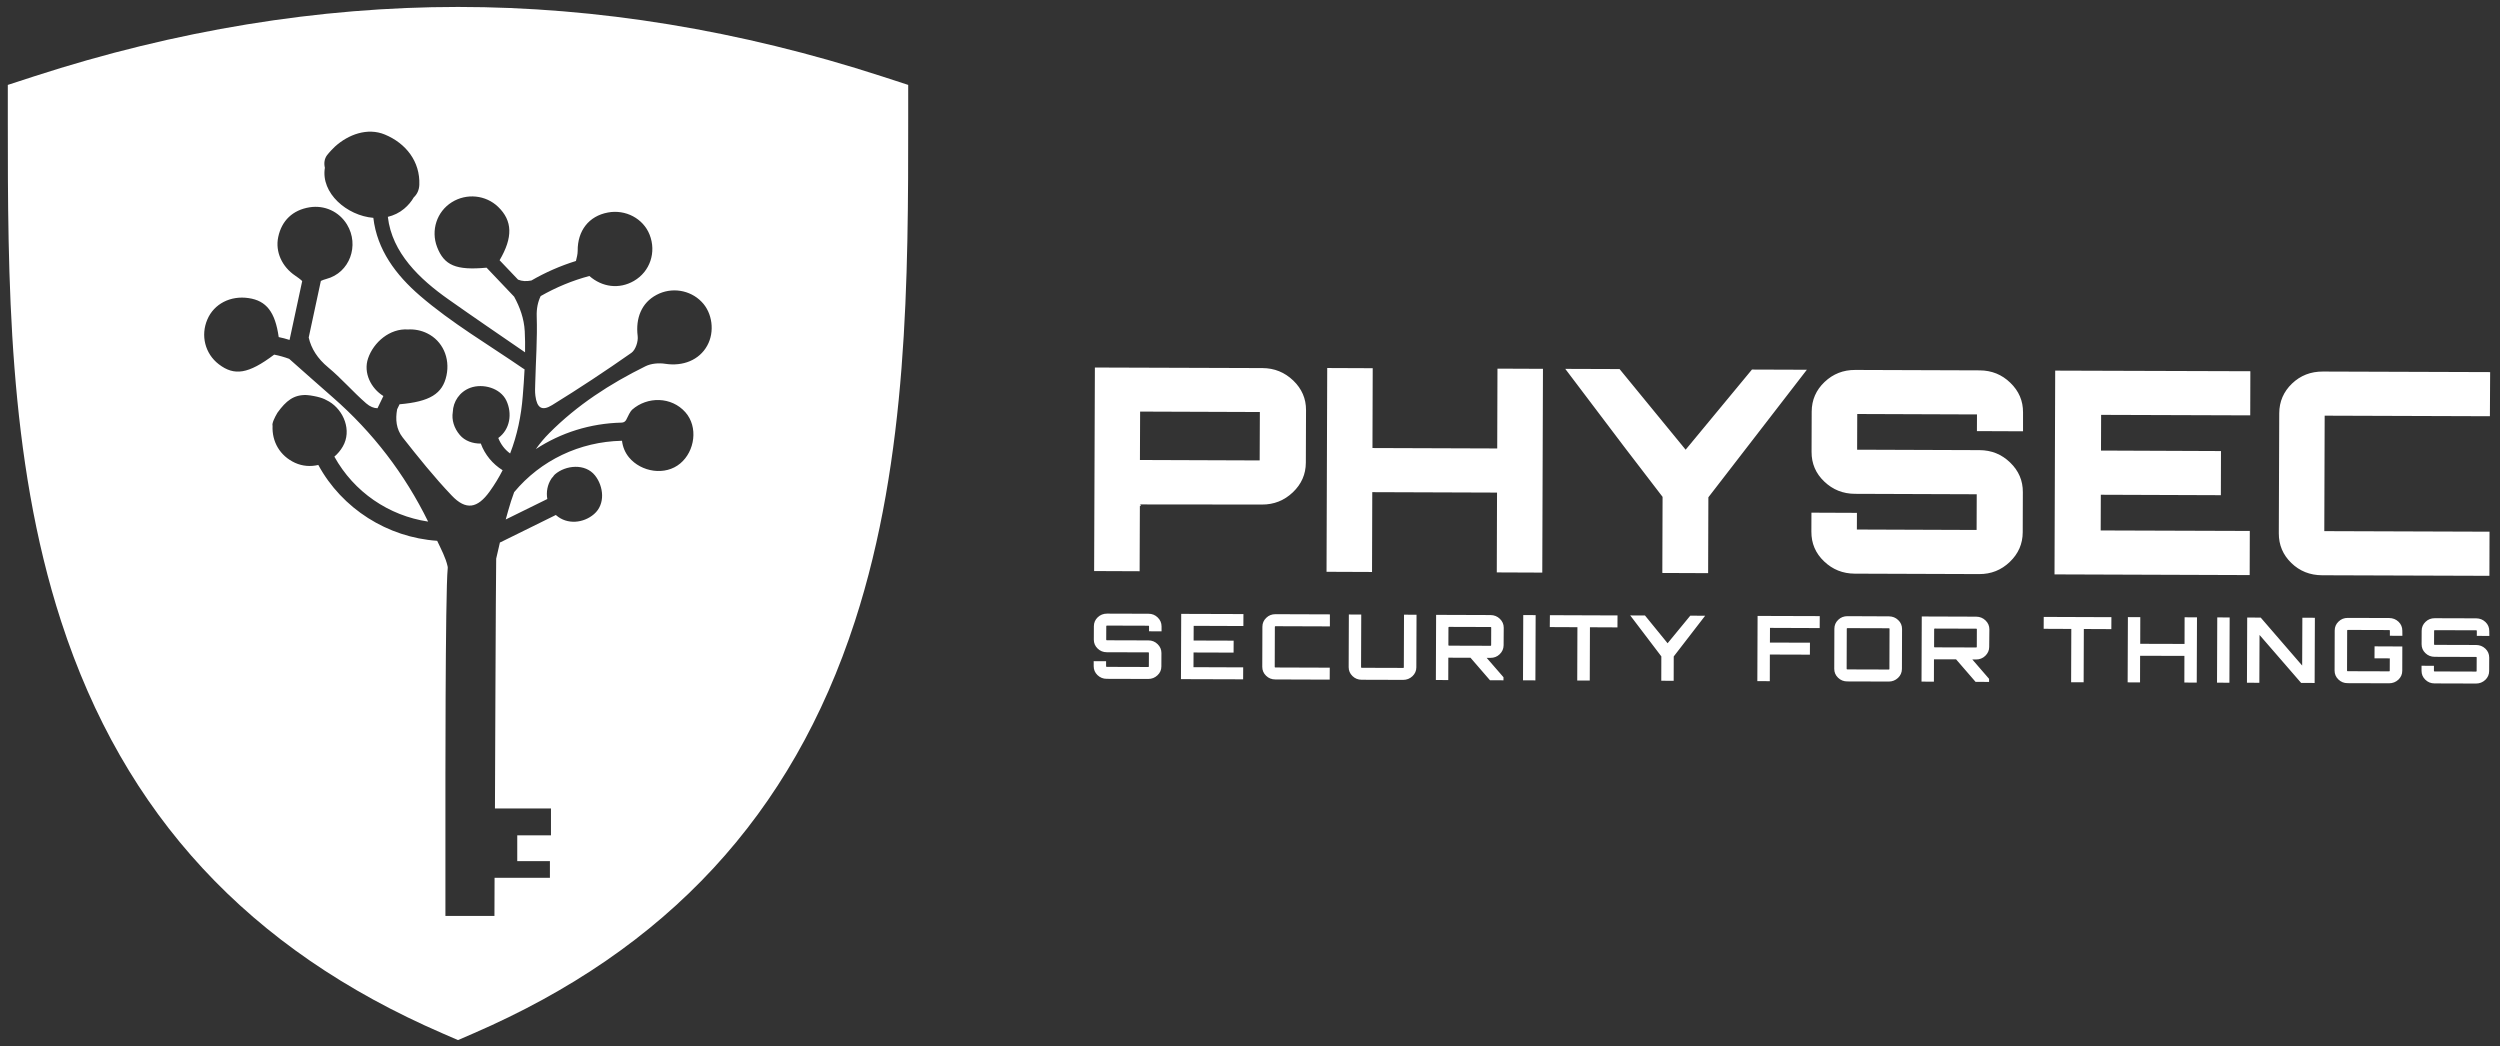
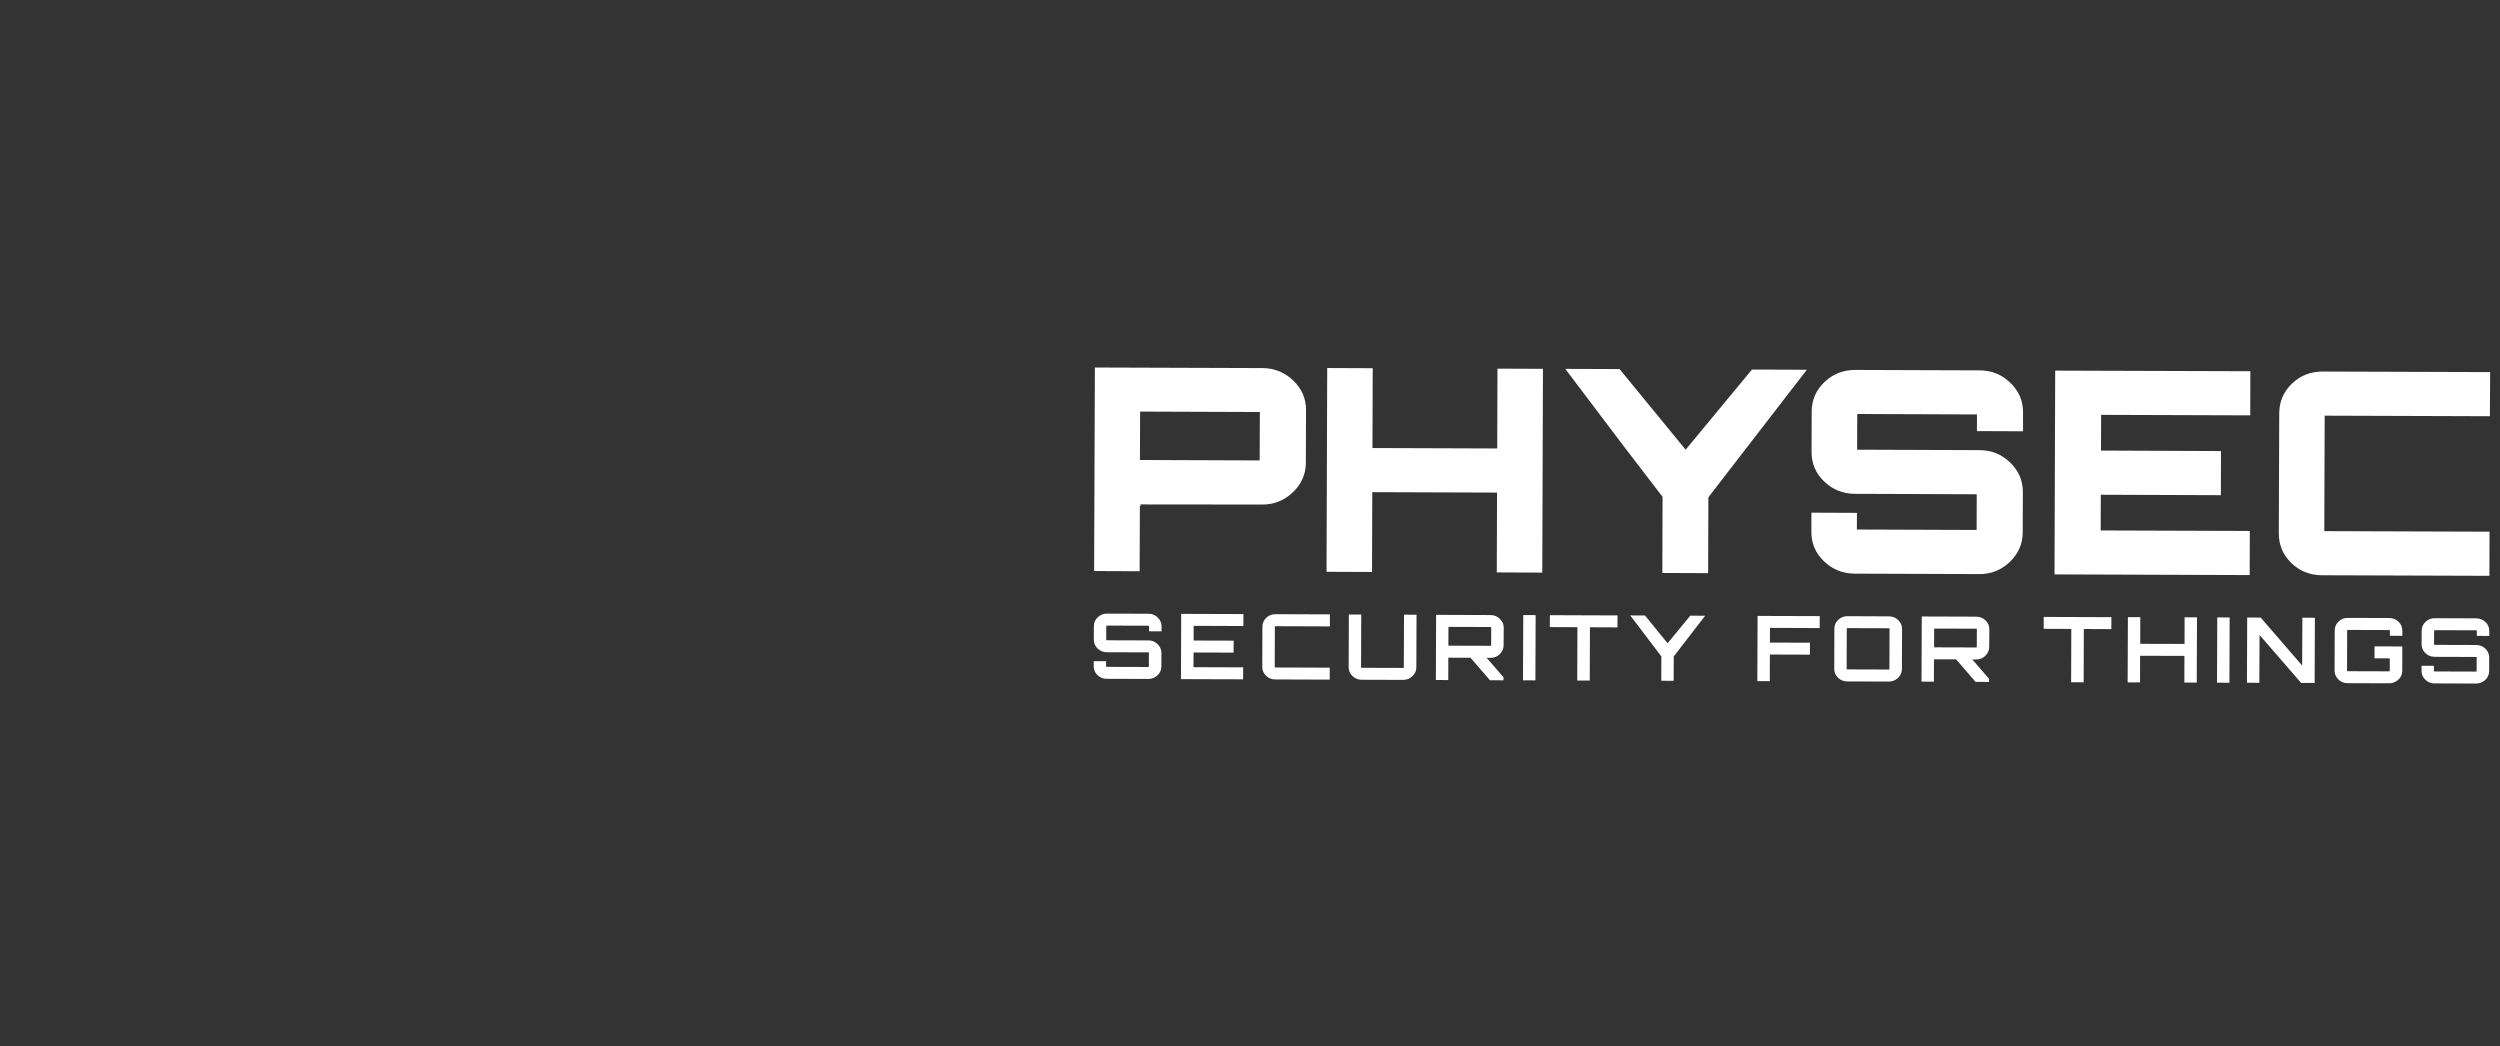
<svg xmlns="http://www.w3.org/2000/svg" version="1.1" id="Layer_1" x="0px" y="0px" viewBox="0 0 4033.8 1688.2" style="enable-background:new 0 0 4033.8 1688.2;" xml:space="preserve">
  <rect x="0" y="0" width="4033.8" height="1688.2" fill="#333333" stroke="none" />
  <style type="text/css">
	.st0{fill:#FFFFFF;}
</style>
-   <path class="st0" d="M1465.4,190.9V137l-42.4-13.8c-229-74.3-459.1-112-684-112s-455,37.7-684,112L12.6,137v53.9  c0,256.3,0,546.7,86,811.5c101.3,312,302.7,529.5,615.5,665l24.9,10.8l24.9-10.8c312.8-135.5,514.2-353,615.5-665  C1465.4,737.6,1465.4,447.1,1465.4,190.9z M1141.1,557.7c-12.8,23.3-39.2,33.7-67.7,29.3c-10.3-1.6-22.8-0.6-32,4  c-57.1,28.2-110,62.4-155.2,107.9c-8.1,8.1-15.2,16.7-21.6,25.7c40.5-26.5,87.8-41.5,138.3-42.7h0.1c3.2,0,6.1-1.8,7.5-4.7  c2.7-5.8,6.7-13.8,9.4-16.1c24.7-21.8,63.7-21.2,86,4.1c20.9,23.7,15.3,62.8-8.2,82.5c-24.3,20.5-63.2,14-82.8-9.7  c-6.6-8-10.2-17.4-11.3-26.9c-0.2,0-0.4,0.1-0.6,0.1c-67.5,1.5-130.6,31.4-173.4,82.9c-1.7,4.7-3.4,9.5-5,14.4  c-3.1,9.8-5.9,19.8-8.6,29.7c22.1-10.9,44.1-21.8,66.2-32.6c0.3-0.2,0.6-0.2,0.9-0.4c-2-11.2,0.1-23.1,6.6-32.9  c0.7-1.1,1.6-2.1,2.5-2.9c0.8-1.4,1.8-2.7,3.2-4c17.3-15,48.9-18.1,64.7,1.8c13.8,17.4,17.1,46.2-1.6,62.3c-17,14.7-43.3,17.4-61,2  c-0.2-0.2-0.4-0.4-0.6-0.6c-29.6,14.6-59.2,29.1-88.8,43.8c-0.5,0.3-0.9,0.4-1.5,0.6c-2,8.6-4,17.4-6,26.1  c-0.6,28.3-2,403.1-2,403.1H889v43.3h-54.4v41.7h52.7v26.8H798l-0.2,61.6h-79.1v-172.8c0,0-0.4-350.2,3.7-388  c0.1-1.1,0.1-2.3-0.2-3.4c-3.1-14-10.5-27.6-16.8-41.1c-79.9-5.4-153.6-51.8-191.8-122.4c-12.1,2.9-25.1,2.2-37.5-3.4  c-24.6-11.3-37.5-34.3-36.3-59.7c-1.3-3.7,3.1-13.2,7.9-21.2c13.9-19.2,26.2-29.2,47-28.5c4.1,0.2,8.2,1,12.1,1.7  c3.4,0.6,6.4,1.4,9.3,2.2c5.7,1.6,9.9,3.7,14.9,6.6c23.8,14.2,36.9,46.9,22.2,72.4c-3.6,6.3-8.3,11.9-13.7,16.5  c31.6,57,87.7,95.3,151.3,104.8c-37.7-76.7-88.9-143.8-154.1-200.7c-23.6-20.6-46.9-41.4-70.1-61.9c-7.9-2.9-16-5.2-24.2-6.8  c-41.8,31.5-64.4,34.7-89.4,15.5c-22.1-16.9-29.6-46.3-18.4-72.3c10.7-25.1,37.3-38.8,66.6-34.4c28.5,4.2,42.8,22.3,48.5,62.9  c5.9,1.1,11.7,2.8,17.5,4.6l20.4-95c-3.3-3.2-7.7-6.3-11.1-8.6c-21.5-14.4-32.6-38.6-27.6-62.4c5.6-26.7,23.5-43.6,50.5-48  c24.2-3.9,47.7,6.8,60.5,27.8c20.3,33.4,4.5,77.9-33.4,87.8c-3.4,0.9-6.3,2-8.8,3.2c-6.6,30.5-13,60.9-19.6,91.3  c4.1,18,14.3,34,31.3,48.1c21.6,17.9,40.1,39.6,61.4,58.1c6.2,5.4,12.6,7.9,18.3,7.9l9.5-19.7c-20-12.3-32.7-37.5-24.7-60.8  c8.9-26.1,35.2-48.6,64.4-46.6c10.6-0.6,21.5,1.5,31.1,6.3c24.5,12,37.1,39.5,31,68c-6.3,29.5-26.8,42.2-75.7,46.4  c-1.3,2.7-2.7,5.4-3.9,8.1c-3,16.1-1.6,32,8.9,45.4c25.3,32.1,51,64.2,79.2,93.8c23,24.2,41.5,20.8,61.2-6.6  c8-11.1,14.9-22.5,20.9-34.3c-16.1-10-28.6-25-35.2-43c-12.8,0.2-25.8-4.2-33.9-13.9c-9.2-10.8-13.4-24.3-11.3-37  c0.6-16.8,10.9-32.7,28.3-39.1c20.2-7.4,48.6,0.3,58.2,20.8c9.6,20.6,6.1,46.2-13.1,60.2c3.9,10,10.4,18.7,19.1,25  c11.4-29.4,17.9-60.5,20.4-92.8c1.2-14.3,2.2-28.6,2.9-43c-0.8-0.3-1.6-0.8-2.4-1.4c-55.4-38.1-115.4-73.4-166.3-117.3  c-39-33.6-69.3-74.2-75.3-125.7c-42.6-3.5-85-39.9-78.2-80.8c-1.7-7-0.9-14.4,3.5-20.3c3-4,11.7-13.2,12.8-13.9  c21.4-19.4,52.4-31.1,80.5-19.4c33.9,14.1,57.1,43.4,55.6,81.2c-0.4,8.8-3.9,15.5-9,20.2c-3.7,6.5-8.9,12.8-15.6,18.4  c-7.9,6.6-16.8,10.7-26.2,13c6.7,58.2,51.5,100.5,97.6,133c40.9,28.9,82.5,57.2,123.8,85.6c0.2-11.4,0.1-22.7-0.5-34  c-1.1-20.5-7.8-38.8-17.1-55.8c-14.9-15.7-29.6-31.2-44.5-46.8c-49.5,4.6-68.4-3.8-79.8-33.2c-10.4-27-0.5-57.3,23.7-72.4  c23.8-14.9,54.7-11.8,74.7,7.4c23.4,22.5,24.1,49.3,2.4,86.2c9.9,10.4,19.9,20.9,29.8,31.3c6.4,2.6,13.3,3,21.5,1.4  c22.8-13.2,46.8-23.7,71.9-31.5c1.3-5.4,2.8-10.9,2.8-16.3c-0.3-32.5,18-56.2,48.7-61.9c28.6-5.4,57,9.7,67.3,35.6  c11.3,28.5,0.7,59.8-25.3,74.8c-23.7,13.7-51.2,10.1-71.8-8c-27.7,7.4-53.8,18.3-78.6,32.4c-4.5,9.4-6.8,20-6.4,32.6  c1.2,36.1-1.5,72.3-2.4,108.5c-0.2,6.7-0.6,13.5,0.3,20c2.5,19.3,10.5,25,27,14.8c43.5-26.8,86.1-55,127.9-84.3  c6.7-4.7,11.2-18.4,10.1-27.1c-3.6-29,6.4-53.7,30.4-66.4c24-12.9,54-8.2,72.7,11.1l0,0C1149.6,504.8,1153.5,535.4,1141.1,557.7z" />
  <g>
    <path class="st0" d="M1874.2,1010.7l0,8l-20.2-0.1l0-8c0-0.7-0.3-1-0.9-1l-67-0.2c-0.7,0-1.1,0.3-1.1,1l-0.1,21.6   c0,0.7,0.4,1.1,1.1,1.1l67,0.2c5.8,0,10.7,2,14.8,6c4.1,4,6.2,8.8,6.2,14.4l-0.1,21.6c0,5.7-2.1,10.4-6.3,14.3   c-4.1,3.9-9.1,5.9-14.9,5.9l-67-0.2c-5.9,0-10.8-2.1-14.9-6c-4.1-4-6.1-8.7-6.1-14.4l0-8.1l20,0.1l0,8.1c0,0.7,0.4,1,1.1,1l67,0.2   c0.6,0,0.9-0.3,0.9-1l0.1-21.6c0-0.7-0.3-1-0.9-1l-67-0.2c-5.9,0-10.8-2-14.9-6c-4.1-4-6.1-8.7-6.1-14.4l0.1-21.6   c0-5.6,2.1-10.5,6.2-14.4c4.1-3.9,9.1-5.9,15-5.9l67,0.2c5.8,0,10.7,2,14.8,6C1872.1,1000.3,1874.2,1005.1,1874.2,1010.7    M1905.9,990.5l-0.4,105.3l100.3,0.3l0.1-19.3l-80.2-0.3l0.1-23.7l64.6,0.2l0.1-19.3l-64.6-0.2l0.1-23.7l80.2,0.3l0.1-19.3   L1905.9,990.5L1905.9,990.5z M2145.8,991.3L2058,991c-5.9,0-10.8,1.9-14.9,5.9c-4.1,3.9-6.2,8.7-6.2,14.4l-0.2,64.6   c0,5.7,2,10.4,6.1,14.4c4.1,4,9,6,14.9,6l87.8,0.3l0.1-19.3l-87.8-0.3c-0.7,0-1-0.4-1-1l0.2-64.6c0-0.7,0.4-1,1-1l87.8,0.3   L2145.8,991.3z M2265.1,1076.7c0,0.7-0.3,1-0.9,1l-67-0.2c-0.7,0-1.1-0.4-1.1-1l0.3-84.9l-20-0.1l-0.3,84.9c0,5.7,2,10.4,6.1,14.4   c4.1,4,9,6,14.9,6l67,0.2c5.7,0,10.7-2,14.9-5.9c4.1-3.9,6.3-8.7,6.3-14.3l0.3-84.9l-20.2-0.1L2265.1,1076.7 M2338.1,1041.8   c-0.7,0-1.1-0.4-1.1-1l0.1-28.3c0-0.7,0.4-1,1.1-1l66.9,0.2c0.7,0,1,0.3,1,1l-0.1,28.3c0,0.7-0.4,1-1,1L2338.1,1041.8    M2426.3,1012.8c0-5.6-2.1-10.3-6.2-14.3c-4.1-4-9.1-6-15-6.1l-87.9-0.3l-0.4,105.1l20,0.1l0.1-36.1l35.8,0.1l31.4,36.3l21.8,0.1   l0-5l-27.1-31.2l6,0c5.9,0,10.9-1.9,15-5.9c4.1-4,6.2-8.7,6.3-14.3L2426.3,1012.8 M2457.4,1097.7l20,0.1l0.4-105.3l-20-0.1   L2457.4,1097.7z M2500.6,1011.8l44.6,0.2l-0.3,86l20.2,0.1l0.3-86l44.4,0.2l0.1-19.3l-109.1-0.4L2500.6,1011.8L2500.6,1011.8z    M2690.7,1037.9l-36.5-44.8l-23.8-0.1l50.2,66.1l-0.1,39.3l20,0.1l0.1-39.3l50.7-65.7l-24-0.1L2690.7,1037.9L2690.7,1037.9z    M2835.5,1099l20.1,0.1l0.1-43l64.6,0.2l0.1-19.3l-64.6-0.2l0.1-23.7l80.2,0.3l0.1-19.3l-100.3-0.3L2835.5,1099L2835.5,1099z    M2980.7,1080.1c-0.7,0-1.1-0.4-1.1-1l0.2-64.6c0-0.7,0.4-1,1.1-1l67,0.2c0.6,0,0.9,0.4,0.9,1l-0.2,64.6c0,0.7-0.3,1-0.9,1   L2980.7,1080.1 M2981,994.2c-5.9,0-10.9,1.9-15,5.9c-4.1,3.9-6.2,8.7-6.2,14.4l-0.2,64.6c0,5.7,2,10.4,6.1,14.4c4.1,4,9.1,6,14.9,6   l67,0.2c5.8,0,10.7-2,14.9-5.9c4.1-3.9,6.2-8.7,6.3-14.3l0.2-64.6c0-5.6-2-10.5-6.2-14.4c-4.1-4-9.1-5.9-14.8-6L2981,994.2    M3121.7,1044.5c-0.7,0-1-0.4-1-1l0.1-28.3c0-0.7,0.3-1,1-1l66.9,0.2c0.7,0,1,0.3,1,1l-0.1,28.3c0,0.7-0.4,1-1,1L3121.7,1044.5    M3209.9,1015.4c0-5.6-2.1-10.3-6.2-14.3c-4.1-4-9.1-6-15-6.1l-87.9-0.3l-0.4,105.1l20,0.1l0.1-36.1l35.7,0.1l31.4,36.3l21.8,0.1   l0-5l-27-31.2l5.9,0c5.8,0,10.9-1.9,15-5.9c4.1-4,6.3-8.7,6.3-14.3L3209.9,1015.4 M3297.5,1014.6l44.6,0.2l-0.3,86l20.2,0.1l0.3-86   l44.4,0.2l0.1-19.3l-109.2-0.4L3297.5,1014.6L3297.5,1014.6z M3524.8,1039l-71.5-0.2l0.1-43l-20-0.1L3433,1101l20,0.1l0.1-43   l71.5,0.2l-0.1,43l20,0.1l0.4-105.3l-20-0.1L3524.8,1039z M3577.2,1101.5l20,0.1l0.4-105.3l-20-0.1L3577.2,1101.5z M3647.7,996.5   l-21.8-0.1l-0.4,105.2l20,0.1l0.3-77.2l67.1,77.4l21.8,0.1l0.4-105.2l-20.2-0.1l-0.3,77.2L3647.7,996.5L3647.7,996.5z    M3876.2,1017.6c0-5.6-2-10.5-6.1-14.4c-4.2-4-9.2-5.9-15-6l-66.9-0.2c-5.9,0-10.8,1.9-14.9,5.9c-4.1,3.9-6.2,8.7-6.2,14.4   l-0.2,64.6c0,5.7,2,10.4,6.1,14.4c4.1,4,9,6,14.9,6l66.9,0.2c5.9,0,10.9-2,15.1-5.9c4.1-3.9,6.2-8.7,6.2-14.3l0.1-39.2l-44.8-0.2   l-0.1,19.3l24.7,0.1l-0.1,19.9c0,0.7-0.3,1-1,1l-66.9-0.2c-0.7,0-1-0.4-1-1l0.2-64.6c0-0.7,0.4-1,1-1l66.9,0.2c0.7,0,1,0.4,1,1   l0,8.2l20.2,0.1L3876.2,1017.6 M4016.5,1018.1c0-5.6-2-10.5-6.1-14.4c-4.2-4-9.1-5.9-14.9-6l-67-0.2c-5.9,0-10.8,1.9-14.9,5.9   c-4.1,3.9-6.2,8.7-6.2,14.4l-0.1,21.6c0,5.7,2,10.5,6.1,14.4c4.1,4,9,5.9,14.9,6l67,0.2c0.6,0,0.9,0.4,0.9,1l-0.1,21.6   c0,0.7-0.3,1-0.9,1l-67-0.2c-0.7,0-1-0.4-1-1l0-8.1l-20-0.1l0,8.1c0,5.7,2,10.4,6.1,14.4c4.1,4,9,6,14.9,6l67,0.2   c5.8,0,10.7-2,14.9-5.9c4.1-3.9,6.2-8.7,6.2-14.3l0.1-21.6c0-5.6-2-10.5-6.1-14.4c-4.2-4-9.1-5.9-14.9-6l-67-0.2   c-0.7,0-1-0.4-1-1.1l0.1-21.6c0-0.7,0.4-1,1-1l67,0.2c0.6,0,0.9,0.4,0.9,1l0,8l20.2,0.1L4016.5,1018.1 M1839.6,664.1l193.2,0.7   l-0.3,78.1l-193.2-0.7L1839.6,664.1z M1765.4,921.4l73.4,0.3l0.4-105.5c0.3,0.3,0.8,0.4,1.4,0.4c0-1.8-0.4-2.7-1.4-2.7l197,0.2   c19.3,0.1,35.9-6.5,49.8-19.7c13.9-13.2,20.9-29.1,21-47.7l0.3-84.9c0.1-18.6-6.8-34.5-20.6-47.8c-13.9-13.3-30.4-20-49.7-20.1   l-270.4-0.9L1765.4,921.4L1765.4,921.4z M2415.8,723.6l-201.3-0.7l0.4-128.8l-73.4-0.3l-1.1,328.8l73.4,0.3l0.4-128.8l201.3,0.7   l-0.4,128.8l73.4,0.3l1.1-328.8l-73.4-0.3L2415.8,723.6z M2719.8,725.6l-106.6-130.1l-87.6-0.3l95.2,125.9l61.8,80.6l-0.4,122.8   l73.9,0.3l0.4-122.4l158.9-205.8l-88.6-0.3L2719.8,725.6L2719.8,725.6z M3264.2,665.4c0.1-18.6-6.7-34.5-20.5-47.8   c-13.7-13.3-30.1-19.9-49.4-20l-200.8-0.7c-19.3-0.1-35.8,6.4-49.5,19.4c-13.8,13.1-20.7,29-20.8,47.9L2923,729   c-0.1,18.9,6.7,34.9,20.5,48c13.7,13.1,30.1,19.7,49.4,19.8l196.6,0.7l-0.2,57.6l-193.2-0.7l0.1-26.9l-73.4-0.3l-0.1,30.6   c-0.1,18.9,6.7,34.9,20.5,48c13.7,13.1,30.1,19.7,49.4,19.8l200.8,0.7c19.3,0.1,35.8-6.5,49.5-19.7c13.8-13.2,20.7-29.1,20.8-47.7   l0.2-64.8c0.1-18.6-6.7-34.5-20.5-47.8c-13.7-13.3-30.1-19.9-49.4-20l-197.5-0.7l0.2-57.6l193.2,0.7l-0.1,26.9l74.4,0.3   L3264.2,665.4 M3316.1,598l-1.1,328.8l314.9,1.1l0.2-71.2l-240.6-0.8l0.2-57.6l193.7,0.7l0.2-71.2L3390,727l0.2-57.6l240.6,0.8   l0.2-71.2L3316.1,598L3316.1,598z M4017.9,600.4l-269.9-0.9c-19.6-0.1-36.2,6.4-49.8,19.4c-13.6,13.1-20.5,29-20.6,47.9l-0.7,193.6   c-0.1,18.9,6.7,34.9,20.2,48c13.5,13.1,30,19.7,49.7,19.8l269.9,0.9l0.2-71.2l-266.6-0.9l0.6-186.3l266.6,0.9L4017.9,600.4   L4017.9,600.4z" />
  </g>
</svg>